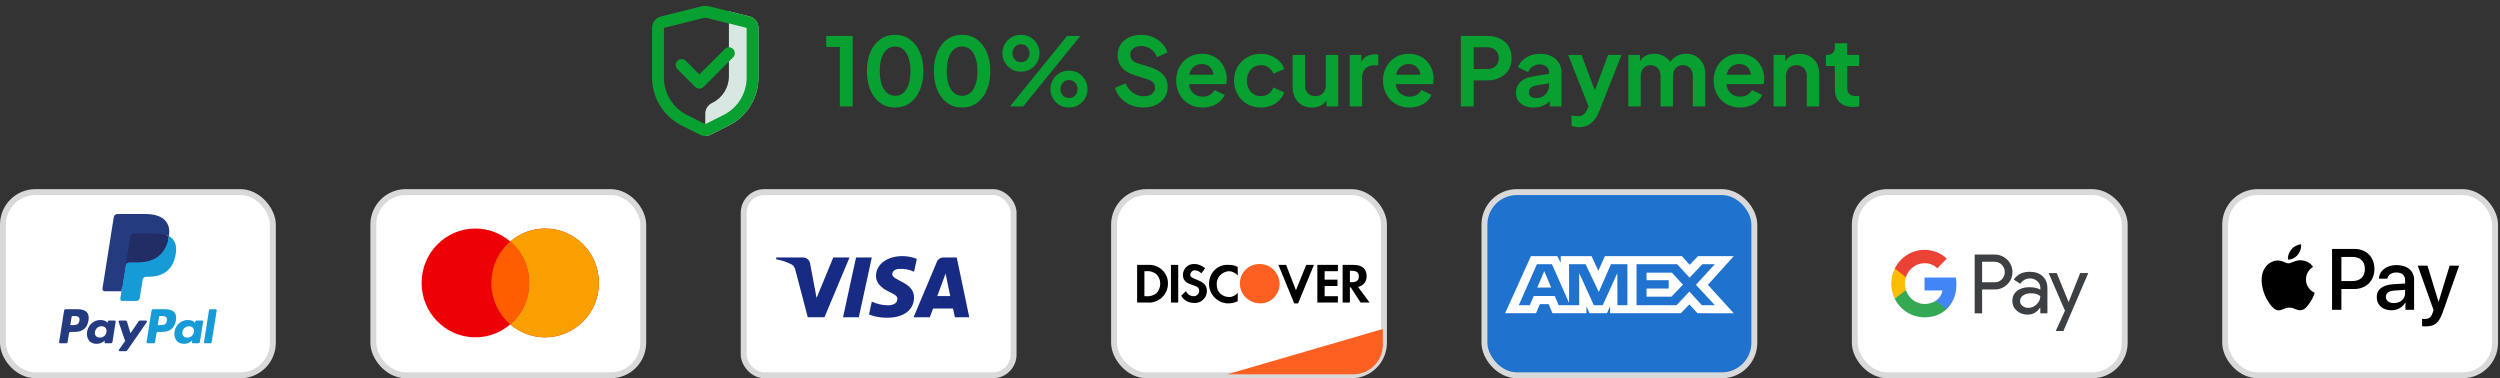
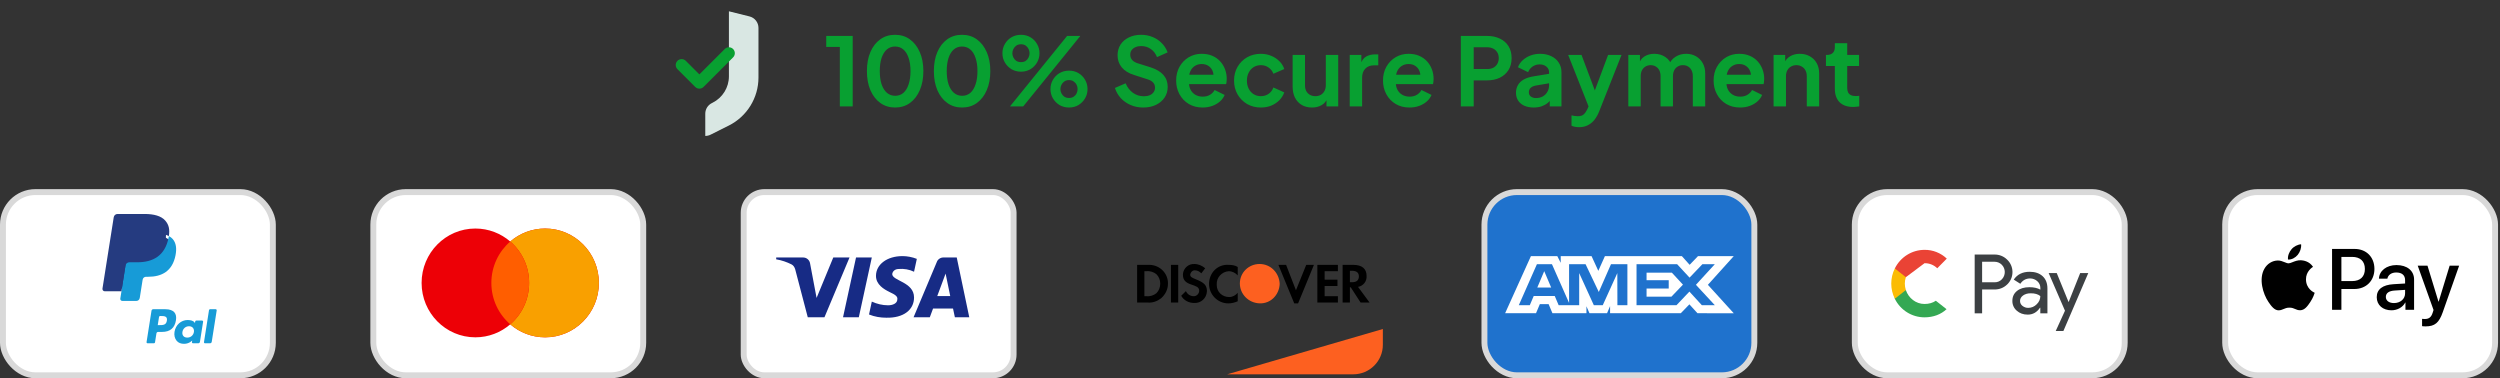
<svg xmlns="http://www.w3.org/2000/svg" fill="none" viewBox="0 0 423 64" height="64" width="423">
  <rect x="0" y="0" width="423" height="64" fill="#333333" stroke="none" />
  <path fill="#D9E7E3" d="M120.569 17.382C122.263 16.535 123.333 14.804 123.333 12.91V1.91L126.818 2.779C127.708 3.002 128.333 3.801 128.333 4.719V13.118C128.333 16.561 126.388 19.709 123.308 21.248L120.227 22.789C119.946 22.93 119.639 23 119.333 23V19.236C119.333 18.479 119.761 17.786 120.439 17.447L120.569 17.382Z" clip-rule="evenodd" fill-rule="evenodd" />
  <path fill="#08A031" d="M124.04 8.293C124.431 8.683 124.431 9.317 124.04 9.707L119.04 14.707C118.65 15.098 118.016 15.098 117.626 14.707L114.626 11.707C114.235 11.317 114.235 10.683 114.626 10.293C115.016 9.902 115.65 9.902 116.04 10.293L118.333 12.586L122.626 8.293C123.016 7.902 123.65 7.902 124.04 8.293Z" clip-rule="evenodd" fill-rule="evenodd" />
-   <path fill="#08A031" d="M119.333 3C119.252 3 119.17 3.01 119.091 3.03L112.333 4.719V13.118C112.333 15.804 113.85 18.259 116.252 19.46L119.333 21L122.414 19.46C124.816 18.259 126.333 15.804 126.333 13.118V4.719L119.576 3.03C119.496 3.01 119.415 3 119.333 3ZM118.605 1.09C118.844 1.03 119.089 1 119.333 1C119.577 1 119.822 1.03 120.061 1.09L126.818 2.779C127.708 3.002 128.333 3.801 128.333 4.719V13.118C128.333 16.561 126.388 19.709 123.308 21.248L120.227 22.789C119.946 22.93 119.639 23 119.333 23C119.027 23 118.72 22.93 118.439 22.789L115.358 21.248C112.278 19.709 110.333 16.561 110.333 13.118V4.719C110.333 3.801 110.958 3.002 111.848 2.779L118.605 1.09Z" clip-rule="evenodd" fill-rule="evenodd" />
  <path fill="#08A031" d="M142.101 18V7.936H139.797V6.08H144.277V18H142.101ZM151.45 18.192C150.501 18.192 149.669 17.936 148.954 17.424C148.239 16.912 147.679 16.192 147.274 15.264C146.879 14.336 146.682 13.259 146.682 12.032C146.682 10.795 146.879 9.717 147.274 8.8C147.669 7.883 148.223 7.168 148.938 6.656C149.653 6.144 150.485 5.888 151.434 5.888C152.405 5.888 153.242 6.144 153.946 6.656C154.661 7.168 155.221 7.888 155.626 8.816C156.031 9.733 156.234 10.805 156.234 12.032C156.234 13.259 156.031 14.336 155.626 15.264C155.231 16.181 154.677 16.901 153.962 17.424C153.247 17.936 152.41 18.192 151.45 18.192ZM151.466 16.208C152.01 16.208 152.474 16.043 152.858 15.712C153.242 15.371 153.535 14.891 153.738 14.272C153.951 13.643 154.058 12.896 154.058 12.032C154.058 11.168 153.951 10.427 153.738 9.808C153.535 9.179 153.237 8.699 152.842 8.368C152.458 8.037 151.989 7.872 151.434 7.872C150.901 7.872 150.442 8.037 150.058 8.368C149.674 8.699 149.375 9.179 149.162 9.808C148.959 10.427 148.858 11.168 148.858 12.032C148.858 12.885 148.959 13.627 149.162 14.256C149.375 14.875 149.674 15.355 150.058 15.696C150.453 16.037 150.922 16.208 151.466 16.208ZM162.778 18.192C161.829 18.192 160.997 17.936 160.282 17.424C159.568 16.912 159.008 16.192 158.602 15.264C158.208 14.336 158.01 13.259 158.01 12.032C158.01 10.795 158.208 9.717 158.602 8.8C158.997 7.883 159.552 7.168 160.266 6.656C160.981 6.144 161.813 5.888 162.762 5.888C163.733 5.888 164.57 6.144 165.274 6.656C165.989 7.168 166.549 7.888 166.954 8.816C167.36 9.733 167.562 10.805 167.562 12.032C167.562 13.259 167.36 14.336 166.954 15.264C166.56 16.181 166.005 16.901 165.29 17.424C164.576 17.936 163.738 18.192 162.778 18.192ZM162.794 16.208C163.338 16.208 163.802 16.043 164.186 15.712C164.57 15.371 164.864 14.891 165.066 14.272C165.28 13.643 165.386 12.896 165.386 12.032C165.386 11.168 165.28 10.427 165.066 9.808C164.864 9.179 164.565 8.699 164.17 8.368C163.786 8.037 163.317 7.872 162.762 7.872C162.229 7.872 161.77 8.037 161.386 8.368C161.002 8.699 160.704 9.179 160.49 9.808C160.288 10.427 160.186 11.168 160.186 12.032C160.186 12.885 160.288 13.627 160.49 14.256C160.704 14.875 161.002 15.355 161.386 15.696C161.781 16.037 162.25 16.208 162.794 16.208ZM170.89 18L180.554 6.08H182.794L173.13 18H170.89ZM172.762 12.128C172.165 12.128 171.626 11.989 171.146 11.712C170.677 11.424 170.304 11.045 170.026 10.576C169.749 10.107 169.61 9.584 169.61 9.008C169.61 8.432 169.749 7.909 170.026 7.44C170.304 6.96 170.677 6.581 171.146 6.304C171.626 6.027 172.165 5.888 172.762 5.888C173.349 5.888 173.877 6.027 174.346 6.304C174.816 6.581 175.189 6.96 175.466 7.44C175.744 7.909 175.882 8.432 175.882 9.008C175.882 9.584 175.744 10.107 175.466 10.576C175.189 11.045 174.816 11.424 174.346 11.712C173.877 11.989 173.349 12.128 172.762 12.128ZM172.746 10.512C173.066 10.512 173.333 10.443 173.546 10.304C173.76 10.155 173.92 9.968 174.026 9.744C174.144 9.509 174.202 9.264 174.202 9.008C174.202 8.741 174.144 8.496 174.026 8.272C173.92 8.048 173.76 7.861 173.546 7.712C173.333 7.563 173.066 7.488 172.746 7.488C172.448 7.488 172.186 7.563 171.962 7.712C171.749 7.861 171.584 8.053 171.466 8.288C171.349 8.512 171.29 8.752 171.29 9.008C171.29 9.253 171.349 9.493 171.466 9.728C171.584 9.963 171.749 10.155 171.962 10.304C172.186 10.443 172.448 10.512 172.746 10.512ZM180.874 18.192C180.288 18.192 179.754 18.053 179.274 17.776C178.805 17.488 178.432 17.109 178.154 16.64C177.877 16.171 177.738 15.648 177.738 15.072C177.738 14.496 177.877 13.973 178.154 13.504C178.432 13.024 178.805 12.645 179.274 12.368C179.754 12.091 180.288 11.952 180.874 11.952C181.472 11.952 182.005 12.091 182.474 12.368C182.944 12.645 183.317 13.024 183.594 13.504C183.872 13.973 184.01 14.496 184.01 15.072C184.01 15.648 183.872 16.171 183.594 16.64C183.317 17.109 182.944 17.488 182.474 17.776C182.005 18.053 181.472 18.192 180.874 18.192ZM180.874 16.576C181.184 16.576 181.445 16.507 181.658 16.368C181.882 16.219 182.048 16.032 182.154 15.808C182.272 15.573 182.33 15.328 182.33 15.072C182.33 14.805 182.272 14.56 182.154 14.336C182.048 14.112 181.882 13.925 181.658 13.776C181.445 13.627 181.184 13.552 180.874 13.552C180.576 13.552 180.314 13.627 180.09 13.776C179.877 13.925 179.712 14.117 179.594 14.352C179.477 14.576 179.418 14.816 179.418 15.072C179.418 15.317 179.477 15.557 179.594 15.792C179.712 16.027 179.877 16.219 180.09 16.368C180.314 16.507 180.576 16.576 180.874 16.576ZM193.429 18.192C192.671 18.192 191.967 18.053 191.317 17.776C190.677 17.499 190.122 17.115 189.653 16.624C189.194 16.123 188.858 15.541 188.645 14.88L190.453 14.096C190.741 14.779 191.157 15.317 191.701 15.712C192.245 16.096 192.858 16.288 193.541 16.288C193.925 16.288 194.255 16.229 194.533 16.112C194.821 15.984 195.039 15.813 195.189 15.6C195.349 15.387 195.429 15.131 195.429 14.832C195.429 14.48 195.322 14.192 195.109 13.968C194.906 13.733 194.597 13.552 194.181 13.424L191.893 12.688C190.965 12.4 190.266 11.968 189.797 11.392C189.327 10.816 189.093 10.139 189.093 9.36C189.093 8.677 189.258 8.075 189.589 7.552C189.93 7.029 190.399 6.624 190.997 6.336C191.605 6.037 192.298 5.888 193.077 5.888C193.791 5.888 194.447 6.016 195.045 6.272C195.642 6.517 196.154 6.864 196.581 7.312C197.018 7.749 197.343 8.267 197.557 8.864L195.765 9.664C195.53 9.067 195.178 8.608 194.709 8.288C194.239 7.957 193.695 7.792 193.077 7.792C192.714 7.792 192.394 7.856 192.117 7.984C191.839 8.101 191.621 8.272 191.461 8.496C191.311 8.709 191.237 8.965 191.237 9.264C191.237 9.595 191.343 9.888 191.557 10.144C191.77 10.389 192.095 10.581 192.533 10.72L194.725 11.408C195.674 11.717 196.383 12.144 196.853 12.688C197.333 13.232 197.573 13.904 197.573 14.704C197.573 15.387 197.397 15.989 197.045 16.512C196.693 17.035 196.207 17.445 195.589 17.744C194.97 18.043 194.25 18.192 193.429 18.192ZM203.484 18.192C202.588 18.192 201.804 17.989 201.132 17.584C200.46 17.179 199.937 16.629 199.564 15.936C199.191 15.243 199.004 14.475 199.004 13.632C199.004 12.757 199.191 11.984 199.564 11.312C199.948 10.629 200.465 10.091 201.116 9.696C201.777 9.301 202.513 9.104 203.324 9.104C204.007 9.104 204.604 9.216 205.116 9.44C205.639 9.664 206.081 9.973 206.444 10.368C206.807 10.763 207.084 11.216 207.276 11.728C207.468 12.229 207.564 12.773 207.564 13.36C207.564 13.509 207.553 13.664 207.532 13.824C207.521 13.984 207.495 14.123 207.452 14.24H200.732V12.64H206.268L205.276 13.392C205.372 12.901 205.345 12.464 205.196 12.08C205.057 11.696 204.823 11.392 204.492 11.168C204.172 10.944 203.783 10.832 203.324 10.832C202.887 10.832 202.497 10.944 202.156 11.168C201.815 11.381 201.553 11.701 201.372 12.128C201.201 12.544 201.137 13.051 201.18 13.648C201.137 14.181 201.207 14.656 201.388 15.072C201.58 15.477 201.857 15.792 202.22 16.016C202.593 16.24 203.02 16.352 203.5 16.352C203.98 16.352 204.385 16.251 204.716 16.048C205.057 15.845 205.324 15.573 205.516 15.232L207.212 16.064C207.041 16.48 206.775 16.848 206.412 17.168C206.049 17.488 205.617 17.739 205.116 17.92C204.625 18.101 204.081 18.192 203.484 18.192ZM213.345 18.192C212.481 18.192 211.702 17.995 211.009 17.6C210.326 17.195 209.787 16.651 209.393 15.968C208.998 15.275 208.801 14.496 208.801 13.632C208.801 12.768 208.998 11.995 209.393 11.312C209.787 10.629 210.326 10.091 211.009 9.696C211.702 9.301 212.481 9.104 213.345 9.104C213.963 9.104 214.539 9.216 215.073 9.44C215.606 9.653 216.065 9.952 216.449 10.336C216.843 10.709 217.126 11.157 217.297 11.68L215.457 12.48C215.297 12.043 215.025 11.691 214.641 11.424C214.267 11.157 213.835 11.024 213.345 11.024C212.886 11.024 212.475 11.136 212.113 11.36C211.761 11.584 211.483 11.893 211.281 12.288C211.078 12.683 210.977 13.136 210.977 13.648C210.977 14.16 211.078 14.613 211.281 15.008C211.483 15.403 211.761 15.712 212.113 15.936C212.475 16.16 212.886 16.272 213.345 16.272C213.846 16.272 214.283 16.139 214.657 15.872C215.03 15.605 215.297 15.248 215.457 14.8L217.297 15.632C217.126 16.123 216.849 16.565 216.465 16.96C216.081 17.344 215.622 17.648 215.089 17.872C214.555 18.085 213.974 18.192 213.345 18.192ZM221.991 18.192C221.319 18.192 220.732 18.043 220.231 17.744C219.74 17.445 219.362 17.029 219.095 16.496C218.839 15.963 218.711 15.339 218.711 14.624V9.296H220.807V14.448C220.807 14.811 220.876 15.131 221.015 15.408C221.164 15.675 221.372 15.888 221.639 16.048C221.916 16.197 222.226 16.272 222.567 16.272C222.908 16.272 223.212 16.197 223.479 16.048C223.746 15.888 223.954 15.669 224.103 15.392C224.252 15.115 224.327 14.784 224.327 14.4V9.296H226.423V18H224.439V16.288L224.615 16.592C224.412 17.125 224.076 17.525 223.607 17.792C223.148 18.059 222.61 18.192 221.991 18.192ZM228.372 18V9.296H230.34V11.232L230.18 10.944C230.382 10.293 230.697 9.84 231.124 9.584C231.561 9.328 232.084 9.2 232.692 9.2H233.204V11.056H232.452C231.854 11.056 231.374 11.243 231.012 11.616C230.649 11.979 230.468 12.491 230.468 13.152V18H228.372ZM238.484 18.192C237.588 18.192 236.804 17.989 236.132 17.584C235.46 17.179 234.937 16.629 234.564 15.936C234.191 15.243 234.004 14.475 234.004 13.632C234.004 12.757 234.191 11.984 234.564 11.312C234.948 10.629 235.465 10.091 236.116 9.696C236.777 9.301 237.513 9.104 238.324 9.104C239.007 9.104 239.604 9.216 240.116 9.44C240.639 9.664 241.081 9.973 241.444 10.368C241.807 10.763 242.084 11.216 242.276 11.728C242.468 12.229 242.564 12.773 242.564 13.36C242.564 13.509 242.553 13.664 242.532 13.824C242.521 13.984 242.495 14.123 242.452 14.24H235.732V12.64H241.268L240.276 13.392C240.372 12.901 240.345 12.464 240.196 12.08C240.057 11.696 239.823 11.392 239.492 11.168C239.172 10.944 238.783 10.832 238.324 10.832C237.887 10.832 237.497 10.944 237.156 11.168C236.815 11.381 236.553 11.701 236.372 12.128C236.201 12.544 236.137 13.051 236.18 13.648C236.137 14.181 236.207 14.656 236.388 15.072C236.58 15.477 236.857 15.792 237.22 16.016C237.593 16.24 238.02 16.352 238.5 16.352C238.98 16.352 239.385 16.251 239.716 16.048C240.057 15.845 240.324 15.573 240.516 15.232L242.212 16.064C242.041 16.48 241.775 16.848 241.412 17.168C241.049 17.488 240.617 17.739 240.116 17.92C239.625 18.101 239.081 18.192 238.484 18.192ZM247.173 18V6.08H251.621C252.431 6.08 253.146 6.229 253.765 6.528C254.394 6.816 254.885 7.243 255.237 7.808C255.589 8.363 255.765 9.04 255.765 9.84C255.765 10.629 255.583 11.307 255.221 11.872C254.869 12.427 254.383 12.853 253.765 13.152C253.146 13.451 252.431 13.6 251.621 13.6H249.349V18H247.173ZM249.349 11.68H251.653C252.047 11.68 252.389 11.605 252.677 11.456C252.965 11.296 253.189 11.077 253.349 10.8C253.509 10.523 253.589 10.203 253.589 9.84C253.589 9.467 253.509 9.147 253.349 8.88C253.189 8.603 252.965 8.389 252.677 8.24C252.389 8.08 252.047 8 251.653 8H249.349V11.68ZM259.496 18.192C258.888 18.192 258.36 18.091 257.912 17.888C257.464 17.685 257.117 17.397 256.872 17.024C256.627 16.64 256.504 16.197 256.504 15.696C256.504 15.216 256.611 14.789 256.824 14.416C257.037 14.032 257.368 13.712 257.816 13.456C258.264 13.2 258.829 13.019 259.512 12.912L262.36 12.448V14.048L259.912 14.464C259.496 14.539 259.187 14.672 258.984 14.864C258.781 15.056 258.68 15.307 258.68 15.616C258.68 15.915 258.792 16.155 259.016 16.336C259.251 16.507 259.539 16.592 259.88 16.592C260.317 16.592 260.701 16.501 261.032 16.32C261.373 16.128 261.635 15.867 261.816 15.536C262.008 15.205 262.104 14.843 262.104 14.448V12.208C262.104 11.835 261.955 11.525 261.656 11.28C261.368 11.024 260.984 10.896 260.504 10.896C260.056 10.896 259.656 11.019 259.304 11.264C258.963 11.499 258.712 11.813 258.552 12.208L256.84 11.376C257.011 10.917 257.277 10.523 257.64 10.192C258.013 9.851 258.451 9.584 258.952 9.392C259.453 9.2 259.997 9.104 260.584 9.104C261.299 9.104 261.928 9.237 262.472 9.504C263.016 9.76 263.437 10.123 263.736 10.592C264.045 11.051 264.2 11.589 264.2 12.208V18H262.216V16.512L262.664 16.48C262.44 16.853 262.173 17.168 261.864 17.424C261.555 17.669 261.203 17.861 260.808 18C260.413 18.128 259.976 18.192 259.496 18.192ZM267.193 21.52C266.958 21.52 266.729 21.499 266.505 21.456C266.281 21.424 266.078 21.36 265.897 21.264V19.52C266.036 19.552 266.201 19.584 266.393 19.616C266.596 19.648 266.782 19.664 266.953 19.664C267.433 19.664 267.78 19.552 267.993 19.328C268.217 19.115 268.414 18.827 268.585 18.464L269.161 17.12L269.129 18.88L265.337 9.296H267.593L270.249 16.368H269.449L272.089 9.296H274.361L270.569 18.88C270.345 19.435 270.073 19.909 269.753 20.304C269.433 20.699 269.06 20.997 268.633 21.2C268.217 21.413 267.737 21.52 267.193 21.52ZM275.512 18V9.296H277.48V11.312L277.256 10.976C277.416 10.347 277.736 9.877 278.216 9.568C278.696 9.259 279.261 9.104 279.912 9.104C280.627 9.104 281.256 9.291 281.8 9.664C282.344 10.037 282.696 10.528 282.856 11.136L282.264 11.184C282.531 10.491 282.931 9.973 283.464 9.632C283.997 9.28 284.611 9.104 285.304 9.104C285.923 9.104 286.472 9.243 286.952 9.52C287.443 9.797 287.827 10.187 288.104 10.688C288.381 11.179 288.52 11.749 288.52 12.4V18H286.424V12.896C286.424 12.512 286.355 12.181 286.216 11.904C286.077 11.627 285.885 11.413 285.64 11.264C285.395 11.104 285.096 11.024 284.744 11.024C284.413 11.024 284.12 11.104 283.864 11.264C283.608 11.413 283.411 11.627 283.272 11.904C283.133 12.181 283.064 12.512 283.064 12.896V18H280.968V12.896C280.968 12.512 280.899 12.181 280.76 11.904C280.621 11.627 280.424 11.413 280.168 11.264C279.923 11.104 279.629 11.024 279.288 11.024C278.957 11.024 278.664 11.104 278.408 11.264C278.152 11.413 277.955 11.627 277.816 11.904C277.677 12.181 277.608 12.512 277.608 12.896V18H275.512ZM294.421 18.192C293.525 18.192 292.741 17.989 292.069 17.584C291.397 17.179 290.875 16.629 290.501 15.936C290.128 15.243 289.941 14.475 289.941 13.632C289.941 12.757 290.128 11.984 290.501 11.312C290.885 10.629 291.403 10.091 292.053 9.696C292.715 9.301 293.451 9.104 294.261 9.104C294.944 9.104 295.541 9.216 296.053 9.44C296.576 9.664 297.019 9.973 297.381 10.368C297.744 10.763 298.021 11.216 298.213 11.728C298.405 12.229 298.501 12.773 298.501 13.36C298.501 13.509 298.491 13.664 298.469 13.824C298.459 13.984 298.432 14.123 298.389 14.24H291.669V12.64H297.205L296.213 13.392C296.309 12.901 296.283 12.464 296.133 12.08C295.995 11.696 295.76 11.392 295.429 11.168C295.109 10.944 294.72 10.832 294.261 10.832C293.824 10.832 293.435 10.944 293.093 11.168C292.752 11.381 292.491 11.701 292.309 12.128C292.139 12.544 292.075 13.051 292.117 13.648C292.075 14.181 292.144 14.656 292.325 15.072C292.517 15.477 292.795 15.792 293.157 16.016C293.531 16.24 293.957 16.352 294.437 16.352C294.917 16.352 295.323 16.251 295.653 16.048C295.995 15.845 296.261 15.573 296.453 15.232L298.149 16.064C297.979 16.48 297.712 16.848 297.349 17.168C296.987 17.488 296.555 17.739 296.053 17.92C295.563 18.101 295.019 18.192 294.421 18.192ZM300.09 18V9.296H302.058V11.008L301.898 10.704C302.101 10.181 302.432 9.787 302.89 9.52C303.36 9.243 303.904 9.104 304.522 9.104C305.162 9.104 305.728 9.243 306.218 9.52C306.72 9.797 307.109 10.187 307.386 10.688C307.664 11.179 307.802 11.749 307.802 12.4V18H305.706V12.896C305.706 12.512 305.632 12.181 305.482 11.904C305.333 11.627 305.125 11.413 304.858 11.264C304.602 11.104 304.298 11.024 303.946 11.024C303.605 11.024 303.301 11.104 303.034 11.264C302.768 11.413 302.56 11.627 302.41 11.904C302.261 12.181 302.186 12.512 302.186 12.896V18H300.09ZM313.543 18.096C312.561 18.096 311.799 17.829 311.255 17.296C310.721 16.752 310.455 15.989 310.455 15.008V11.168H308.951V9.296H309.111C309.537 9.296 309.868 9.184 310.103 8.96C310.337 8.736 310.455 8.411 310.455 7.984V7.312H312.551V9.296H314.551V11.168H312.551V14.896C312.551 15.184 312.599 15.429 312.695 15.632C312.801 15.835 312.961 15.989 313.175 16.096C313.399 16.203 313.681 16.256 314.023 16.256C314.097 16.256 314.183 16.251 314.279 16.24C314.385 16.229 314.487 16.219 314.583 16.208V18C314.433 18.021 314.263 18.043 314.071 18.064C313.879 18.085 313.703 18.096 313.543 18.096Z" />
  <rect stroke="#D9D9D9" fill="white" rx="5.5" height="31" width="45.667" y="32.5" x="0.5" />
-   <path fill="#253B80" d="M13.2 52.321H11.126C10.984 52.321 10.863 52.424 10.841 52.565L10.002 57.883C9.986 57.988 10.067 58.083 10.173 58.083H11.164C11.305 58.083 11.426 57.98 11.448 57.839L11.675 56.405C11.696 56.264 11.817 56.161 11.959 56.161H12.616C13.982 56.161 14.77 55.5 14.976 54.19C15.069 53.617 14.98 53.166 14.712 52.851C14.417 52.505 13.894 52.321 13.2 52.321ZM13.439 54.264C13.326 55.008 12.757 55.008 12.207 55.008H11.894L12.114 53.618C12.127 53.534 12.2 53.472 12.285 53.472H12.428C12.803 53.472 13.156 53.472 13.339 53.686C13.447 53.813 13.481 54.002 13.439 54.264ZM19.4 54.24H18.407C18.322 54.24 18.249 54.302 18.236 54.386L18.192 54.664L18.123 54.563C17.908 54.251 17.428 54.147 16.95 54.147C15.852 54.147 14.915 54.978 14.732 56.144C14.637 56.726 14.772 57.282 15.102 57.67C15.405 58.026 15.838 58.175 16.353 58.175C17.237 58.175 17.728 57.606 17.728 57.606L17.683 57.883C17.667 57.988 17.748 58.083 17.854 58.083H18.749C18.891 58.083 19.011 57.98 19.033 57.839L19.57 54.44C19.587 54.335 19.506 54.24 19.4 54.24ZM18.016 56.173C17.92 56.741 17.469 57.121 16.895 57.121C16.607 57.121 16.376 57.029 16.228 56.854C16.081 56.68 16.025 56.432 16.072 56.156C16.162 55.593 16.62 55.2 17.185 55.2C17.467 55.2 17.697 55.294 17.848 55.47C17.999 55.649 18.059 55.898 18.016 56.173ZM23.692 54.24H24.69C24.83 54.24 24.912 54.397 24.832 54.511L21.512 59.303C21.459 59.381 21.37 59.427 21.275 59.427H20.279C20.138 59.427 20.056 59.269 20.137 59.154L21.171 57.695L20.072 54.468C20.034 54.356 20.116 54.24 20.236 54.24H21.217C21.344 54.24 21.456 54.324 21.493 54.445L22.077 56.394L23.453 54.366C23.507 54.287 23.597 54.24 23.692 54.24Z" clip-rule="evenodd" fill-rule="evenodd" />
  <path fill="#179BD7" d="M34.514 57.883L35.365 52.467C35.379 52.383 35.451 52.321 35.536 52.321H36.494C36.6 52.321 36.681 52.416 36.665 52.521L35.825 57.839C35.803 57.98 35.683 58.083 35.54 58.083H34.685C34.579 58.083 34.498 57.988 34.514 57.883ZM27.995 52.321H25.921C25.779 52.321 25.658 52.424 25.636 52.564L24.797 57.883C24.78 57.988 24.862 58.083 24.968 58.083H26.032C26.131 58.083 26.216 58.011 26.231 57.912L26.469 56.405C26.491 56.264 26.612 56.161 26.754 56.161H27.41C28.776 56.161 29.565 55.5 29.771 54.19C29.864 53.617 29.775 53.166 29.506 52.851C29.212 52.505 28.689 52.321 27.995 52.321ZM28.234 54.264C28.121 55.008 27.552 55.008 27.002 55.008H26.69L26.91 53.618C26.923 53.534 26.995 53.472 27.08 53.472H27.223C27.598 53.472 27.951 53.472 28.134 53.686C28.243 53.813 28.276 54.002 28.234 54.264ZM34.195 54.24H33.202C33.117 54.24 33.044 54.302 33.032 54.386L32.988 54.664L32.918 54.563C32.703 54.251 32.224 54.147 31.745 54.147C30.647 54.147 29.71 54.978 29.528 56.144C29.433 56.726 29.567 57.282 29.897 57.67C30.201 58.026 30.633 58.175 31.148 58.175C32.033 58.175 32.523 57.606 32.523 57.606L32.479 57.883C32.462 57.988 32.544 58.083 32.65 58.083H33.544C33.686 58.083 33.807 57.98 33.829 57.839L34.366 54.44C34.382 54.335 34.301 54.24 34.195 54.24ZM32.81 56.173C32.715 56.741 32.264 57.121 31.689 57.121C31.402 57.121 31.171 57.029 31.023 56.854C30.876 56.68 30.821 56.432 30.867 56.156C30.957 55.593 31.414 55.2 31.98 55.2C32.262 55.2 32.491 55.294 32.642 55.47C32.794 55.649 32.854 55.898 32.81 56.173Z" clip-rule="evenodd" fill-rule="evenodd" />
  <path fill="#253B80" d="M20.876 50.419L21.131 48.799L20.563 48.786H17.851L19.735 36.834C19.741 36.798 19.76 36.764 19.788 36.74C19.816 36.716 19.852 36.703 19.889 36.703H24.462C25.98 36.703 27.028 37.019 27.575 37.643C27.831 37.935 27.995 38.241 28.074 38.577C28.157 38.93 28.158 39.352 28.077 39.867L28.071 39.904V40.234L28.328 40.379C28.544 40.493 28.715 40.625 28.847 40.775C29.067 41.025 29.209 41.343 29.268 41.72C29.33 42.107 29.31 42.569 29.209 43.091C29.091 43.691 28.902 44.215 28.647 44.643C28.412 45.037 28.112 45.364 27.757 45.618C27.418 45.859 27.014 46.042 26.558 46.159C26.117 46.274 25.613 46.332 25.061 46.332H24.705C24.45 46.332 24.203 46.423 24.009 46.588C23.814 46.755 23.686 46.984 23.646 47.235L23.619 47.381L23.169 50.236L23.148 50.34C23.143 50.374 23.134 50.39 23.12 50.401C23.108 50.412 23.09 50.419 23.073 50.419H20.876Z" />
  <path fill="#179BD7" d="M28.571 39.942C28.557 40.029 28.542 40.119 28.524 40.21C27.921 43.307 25.858 44.377 23.222 44.377H21.88C21.558 44.377 21.287 44.611 21.236 44.929L20.549 49.286L20.355 50.52C20.322 50.729 20.483 50.917 20.694 50.917H23.074C23.355 50.917 23.595 50.713 23.639 50.435L23.663 50.314L24.111 47.47L24.139 47.314C24.183 47.035 24.423 46.831 24.705 46.831H25.061C27.366 46.831 29.172 45.895 29.699 43.186C29.919 42.054 29.805 41.109 29.222 40.444C29.046 40.244 28.827 40.078 28.571 39.942Z" />
-   <path fill="#222D65" d="M27.94 39.691C27.848 39.664 27.753 39.64 27.655 39.618C27.557 39.596 27.457 39.577 27.353 39.561C26.992 39.502 26.595 39.474 26.171 39.474H22.586C22.498 39.474 22.414 39.494 22.339 39.53C22.174 39.61 22.051 39.766 22.021 39.958L21.258 44.788L21.236 44.929C21.287 44.611 21.558 44.377 21.88 44.377H23.222C25.858 44.377 27.921 43.307 28.524 40.211C28.542 40.119 28.557 40.03 28.571 39.942C28.418 39.861 28.253 39.792 28.075 39.733C28.031 39.719 27.986 39.705 27.94 39.691Z" />
  <path fill="#253B80" d="M22.02 39.958C22.05 39.766 22.173 39.61 22.338 39.531C22.414 39.495 22.497 39.475 22.585 39.475H26.17C26.595 39.475 26.991 39.503 27.353 39.561C27.456 39.578 27.557 39.597 27.655 39.618C27.752 39.64 27.847 39.664 27.94 39.691C27.985 39.705 28.031 39.719 28.075 39.733C28.253 39.792 28.418 39.862 28.571 39.942C28.75 38.798 28.57 38.019 27.951 37.313C27.269 36.537 26.038 36.204 24.462 36.204H19.889C19.567 36.204 19.293 36.438 19.243 36.757L17.338 48.831C17.3 49.07 17.485 49.286 17.725 49.286H20.549L21.258 44.788L22.02 39.958Z" />
  <rect stroke="#D9D9D9" fill="white" rx="5.5" height="31" width="45.667" y="32.5" x="63.167" />
  <path fill="#ED0006" d="M86.334 54.876C84.745 56.247 82.684 57.075 80.432 57.075C75.407 57.075 71.334 52.954 71.334 47.871C71.334 42.787 75.407 38.667 80.432 38.667C82.684 38.667 84.745 39.494 86.334 40.865C87.923 39.494 89.984 38.667 92.236 38.667C97.26 38.667 101.334 42.787 101.334 47.871C101.334 52.954 97.26 57.075 92.236 57.075C89.984 57.075 87.923 56.247 86.334 54.876Z" clip-rule="evenodd" fill-rule="evenodd" />
  <path fill="#F9A000" d="M86.334 54.876C88.29 53.188 89.531 50.676 89.531 47.871C89.531 45.066 88.29 42.554 86.334 40.865C87.923 39.494 89.984 38.667 92.236 38.667C97.26 38.667 101.334 42.787 101.334 47.871C101.334 52.954 97.26 57.075 92.236 57.075C89.984 57.075 87.923 56.247 86.334 54.876Z" clip-rule="evenodd" fill-rule="evenodd" />
  <path fill="#FF5E00" d="M86.334 40.865C88.291 42.554 89.531 45.066 89.531 47.871C89.531 50.676 88.291 53.188 86.334 54.876C84.378 53.188 83.138 50.676 83.138 47.871C83.138 45.066 84.378 42.554 86.334 40.865Z" clip-rule="evenodd" fill-rule="evenodd" />
  <rect stroke="#D9D9D9" fill="white" rx="3.5" height="31" width="45.667" y="32.5" x="125.833" />
  <path fill="#172B85" d="M139.5 53.678H136.673L134.553 45.59C134.452 45.218 134.239 44.889 133.924 44.734C133.14 44.344 132.276 44.034 131.333 43.878V43.566H135.887C136.516 43.566 136.987 44.034 137.066 44.578L138.166 50.411L140.991 43.566H143.74L139.5 53.678ZM145.311 53.678H142.641L144.84 43.566H147.51L145.311 53.678ZM150.964 46.368C151.043 45.823 151.514 45.512 152.064 45.512C152.928 45.434 153.87 45.59 154.656 45.978L155.127 43.801C154.341 43.49 153.477 43.333 152.693 43.333C150.101 43.333 148.216 44.734 148.216 46.678C148.216 48.156 149.551 48.933 150.494 49.401C151.514 49.867 151.907 50.178 151.828 50.645C151.828 51.344 151.043 51.656 150.258 51.656C149.316 51.656 148.373 51.422 147.51 51.033L147.038 53.211C147.981 53.599 149.001 53.756 149.944 53.756C152.85 53.833 154.656 52.434 154.656 50.333C154.656 47.689 150.964 47.534 150.964 46.368V46.368ZM164 53.678L161.88 43.566H159.603C159.131 43.566 158.66 43.878 158.503 44.344L154.577 53.678H157.325L157.874 52.2H161.251L161.565 53.678H164ZM159.995 46.289L160.78 50.1H158.581L159.995 46.289Z" clip-rule="evenodd" fill-rule="evenodd" />
-   <rect stroke="#D9D9D9" fill="white" rx="5.5" height="31" width="45.667" y="32.5" x="188.5" />
  <path fill="#FD6020" d="M207.646 63.333L233.979 55.667V58.333C233.979 61.095 231.74 63.333 228.979 63.333H207.646Z" />
  <path fill="black" d="M228.981 44.815C230.43 44.815 231.227 45.459 231.227 46.677C231.299 47.608 230.647 48.396 229.778 48.54L231.734 51.19H230.213L228.546 48.611H228.402V51.19H227.17V44.815H228.981ZM228.402 47.752H228.764C229.561 47.752 229.923 47.393 229.923 46.749C229.923 46.176 229.561 45.817 228.764 45.817H228.402V47.752ZM222.896 51.19H226.373V50.115H224.128V48.396H226.301V47.322H224.128V45.889H226.373V44.815H222.896V51.19V51.19ZM219.275 49.113L217.608 44.815H216.305L218.985 51.333H219.637L222.317 44.815H221.013L219.275 49.113V49.113ZM204.57 48.038C204.57 49.829 206.019 51.333 207.829 51.333C208.409 51.333 208.916 51.19 209.423 50.975V49.542C209.061 49.972 208.554 50.259 207.974 50.259C206.815 50.259 205.874 49.399 205.874 48.253V48.11C205.801 46.964 206.743 45.961 207.902 45.889C208.481 45.889 209.061 46.176 209.423 46.605V45.173C208.988 44.886 208.409 44.815 207.902 44.815C206.019 44.671 204.57 46.176 204.57 48.038V48.038ZM202.324 47.25C201.6 46.964 201.383 46.82 201.383 46.462C201.455 46.032 201.817 45.674 202.252 45.746C202.614 45.746 202.976 45.961 203.266 46.247L203.918 45.388C203.411 44.958 202.759 44.671 202.107 44.671C201.093 44.6 200.224 45.388 200.151 46.391V46.462C200.151 47.322 200.513 47.823 201.672 48.181C201.962 48.253 202.252 48.396 202.542 48.54C202.759 48.683 202.904 48.898 202.904 49.184C202.904 49.686 202.469 50.115 202.035 50.115H201.962C201.383 50.115 200.876 49.757 200.658 49.256L199.861 50.044C200.296 50.832 201.165 51.262 202.035 51.262C203.194 51.333 204.135 50.474 204.208 49.328V49.113C204.135 48.253 203.773 47.823 202.324 47.25V47.25ZM198.123 51.19H199.354V44.815H198.123V51.19V51.19ZM192.4 44.815H194.211H194.574C196.312 44.886 197.688 46.319 197.616 48.038C197.616 48.969 197.181 49.829 196.457 50.474C195.805 50.975 195.008 51.262 194.211 51.19H192.4V44.815ZM193.994 50.115C194.573 50.187 195.225 49.972 195.66 49.614C196.095 49.184 196.312 48.611 196.312 47.967C196.312 47.393 196.095 46.82 195.66 46.391C195.225 46.032 194.573 45.817 193.994 45.889H193.632V50.115H193.994Z" clip-rule="evenodd" fill-rule="evenodd" />
  <path fill="#FD6020" d="M213.117 44.667C211.306 44.667 209.785 46.099 209.785 47.962C209.785 49.753 211.234 51.257 213.117 51.329C215.001 51.401 216.449 49.896 216.522 48.034C216.449 46.171 215.001 44.667 213.117 44.667V44.667Z" clip-rule="evenodd" fill-rule="evenodd" />
  <rect stroke="#D9D9D9" fill="#1F72CD" rx="5.5" height="31" width="45.667" y="32.5" x="251.167" />
  <path fill="white" d="M259.033 43.333L254.667 52.996H259.894L260.542 51.455H262.023L262.671 52.996H268.425V51.82L268.937 52.996H271.913L272.426 51.795V52.996H284.392L285.847 51.495L287.209 52.996L293.355 53.008L288.975 48.191L293.355 43.333H287.304L285.888 44.806L284.569 43.333H271.552L270.434 45.827L269.29 43.333H264.074V44.469L263.493 43.333H259.033ZM276.901 44.705H283.773L285.874 46.975L288.044 44.705H290.145L286.952 48.19L290.145 51.635H287.948L285.847 49.338L283.666 51.635H276.901V44.705ZM278.598 47.407V46.141V46.14H282.886L284.756 48.164L282.803 50.199H278.598V48.817H282.347V47.407H278.598ZM260.045 44.705H262.592L265.489 51.258V44.705H268.28L270.517 49.403L272.578 44.705H275.355V51.639H273.666L273.652 46.206L271.188 51.639H269.676L267.199 46.206V51.639H263.723L263.064 50.084H259.503L258.845 51.637H256.983L260.045 44.705ZM260.111 48.647L261.284 45.879L262.456 48.647H260.111Z" clip-rule="evenodd" fill-rule="evenodd" />
  <rect stroke="#D9D9D9" fill="white" rx="5.5" height="31" width="45.667" y="32.5" x="313.833" />
  <path fill="#3C4043" d="M335.374 53.011V48.983H337.452C338.304 48.983 339.023 48.697 339.609 48.134L339.75 47.992C340.821 46.826 340.751 45.01 339.609 43.932C339.039 43.361 338.257 43.052 337.452 43.068H334.115V53.011H335.374ZM335.374 47.762V44.289H337.484C337.938 44.289 338.367 44.463 338.688 44.78C339.368 45.447 339.384 46.556 338.727 47.246C338.407 47.587 337.953 47.778 337.484 47.762H335.374ZM345.62 46.739C345.08 46.239 344.346 45.986 343.416 45.986C342.22 45.986 341.321 46.43 340.727 47.31L341.837 48.016C342.243 47.413 342.798 47.112 343.502 47.112C343.947 47.112 344.377 47.278 344.713 47.579C345.041 47.865 345.229 48.277 345.229 48.713V49.007C344.744 48.737 344.135 48.594 343.384 48.594C342.509 48.594 341.806 48.8 341.282 49.221C340.758 49.641 340.493 50.196 340.493 50.902C340.477 51.544 340.751 52.154 341.235 52.567C341.727 53.011 342.353 53.233 343.087 53.233C343.955 53.233 344.643 52.844 345.166 52.067H345.221V53.011H346.425V48.816C346.425 47.936 346.159 47.239 345.62 46.739ZM342.204 51.758C341.946 51.568 341.79 51.258 341.79 50.925C341.79 50.553 341.962 50.243 342.298 49.998C342.642 49.752 343.072 49.625 343.58 49.625C344.284 49.617 344.831 49.776 345.222 50.093C345.222 50.632 345.011 51.1 344.596 51.496C344.221 51.877 343.713 52.091 343.182 52.091C342.83 52.099 342.486 51.98 342.204 51.758ZM349.129 56L353.333 46.208H351.966L350.02 51.092H349.996L348.003 46.208H346.636L349.394 52.575L347.831 56H349.129Z" clip-rule="evenodd" fill-rule="evenodd" />
-   <path fill="#4285F4" d="M331.029 48.111C331.029 47.722 330.998 47.334 330.936 46.953H325.629V49.149H328.669C328.544 49.855 328.138 50.489 327.544 50.886V52.313H329.357C330.42 51.322 331.029 49.855 331.029 48.111Z" />
  <path fill="#34A853" d="M325.629 53.693C327.145 53.693 328.427 53.185 329.357 52.313L327.544 50.886C327.036 51.235 326.387 51.433 325.629 51.433C324.16 51.433 322.917 50.426 322.471 49.078H320.604V50.553C321.557 52.48 323.503 53.693 325.629 53.693Z" />
  <path fill="#FBBC04" d="M322.472 49.078C322.238 48.372 322.238 47.603 322.472 46.89V45.423H320.604C319.799 47.032 319.799 48.935 320.604 50.545L322.472 49.078Z" />
-   <path fill="#EA4335" d="M325.629 44.535C326.434 44.519 327.208 44.828 327.786 45.391L329.396 43.758C328.372 42.79 327.028 42.259 325.629 42.275C323.503 42.275 321.557 43.496 320.604 45.423L322.471 46.898C322.917 45.542 324.16 44.535 325.629 44.535Z" />
+   <path fill="#EA4335" d="M325.629 44.535C326.434 44.519 327.208 44.828 327.786 45.391L329.396 43.758C328.372 42.79 327.028 42.259 325.629 42.275C323.503 42.275 321.557 43.496 320.604 45.423L322.471 46.898Z" />
  <rect stroke="#D9D9D9" fill="white" rx="5.5" height="31" width="45.667" y="32.5" x="376.5" />
  <path fill="black" d="M387.129 43.911C387.755 43.964 388.382 43.593 388.774 43.124C389.159 42.642 389.414 41.994 389.348 41.333C388.793 41.36 388.108 41.703 387.716 42.186C387.357 42.602 387.05 43.276 387.129 43.911ZM394.584 52.422V42.12H398.403C400.375 42.12 401.752 43.494 401.752 45.503C401.752 47.512 400.349 48.9 398.351 48.9H396.164V52.422H394.584ZM389.342 44.036C388.79 44.004 388.286 44.204 387.879 44.366C387.617 44.47 387.395 44.558 387.226 44.558C387.037 44.558 386.806 44.465 386.547 44.361C386.207 44.224 385.819 44.068 385.412 44.076C384.478 44.089 383.61 44.624 383.133 45.477C382.154 47.182 382.879 49.706 383.825 51.094C384.289 51.781 384.844 52.535 385.575 52.508C385.896 52.496 386.128 52.396 386.367 52.294C386.643 52.175 386.929 52.052 387.377 52.052C387.808 52.052 388.082 52.172 388.345 52.287C388.595 52.396 388.835 52.501 389.192 52.495C389.949 52.482 390.425 51.808 390.889 51.12C391.389 50.383 391.609 49.663 391.642 49.554L391.646 49.541C391.645 49.54 391.639 49.537 391.628 49.532L391.628 49.532C391.461 49.455 390.183 48.862 390.171 47.274C390.158 45.941 391.184 45.266 391.346 45.16C391.356 45.153 391.362 45.149 391.365 45.146C390.713 44.168 389.694 44.063 389.342 44.036ZM404.638 52.502C405.63 52.502 406.551 51.993 406.968 51.186H407.001V52.422H408.463V47.294C408.463 45.807 407.288 44.849 405.48 44.849C403.802 44.849 402.562 45.82 402.516 47.155H403.939C404.057 46.521 404.638 46.105 405.434 46.105C406.4 46.105 406.942 46.561 406.942 47.4V47.968L404.971 48.087C403.136 48.199 402.144 48.959 402.144 50.281C402.144 51.616 403.169 52.502 404.638 52.502ZM405.062 51.279C404.22 51.279 403.684 50.869 403.684 50.241C403.684 49.594 404.2 49.217 405.186 49.158L406.942 49.045V49.627C406.942 50.592 406.133 51.279 405.062 51.279ZM413.314 52.825C412.681 54.629 411.956 55.224 410.415 55.224C410.298 55.224 409.906 55.211 409.815 55.184V53.949C409.913 53.962 410.154 53.975 410.278 53.975C410.977 53.975 411.368 53.678 411.61 52.905L411.754 52.449L409.077 44.948H410.729L412.589 51.034H412.622L414.482 44.948H416.088L413.314 52.825ZM396.164 43.468H397.985C399.356 43.468 400.139 44.208 400.139 45.51C400.139 46.812 399.356 47.558 397.979 47.558H396.164V43.468Z" clip-rule="evenodd" fill-rule="evenodd" />
</svg>